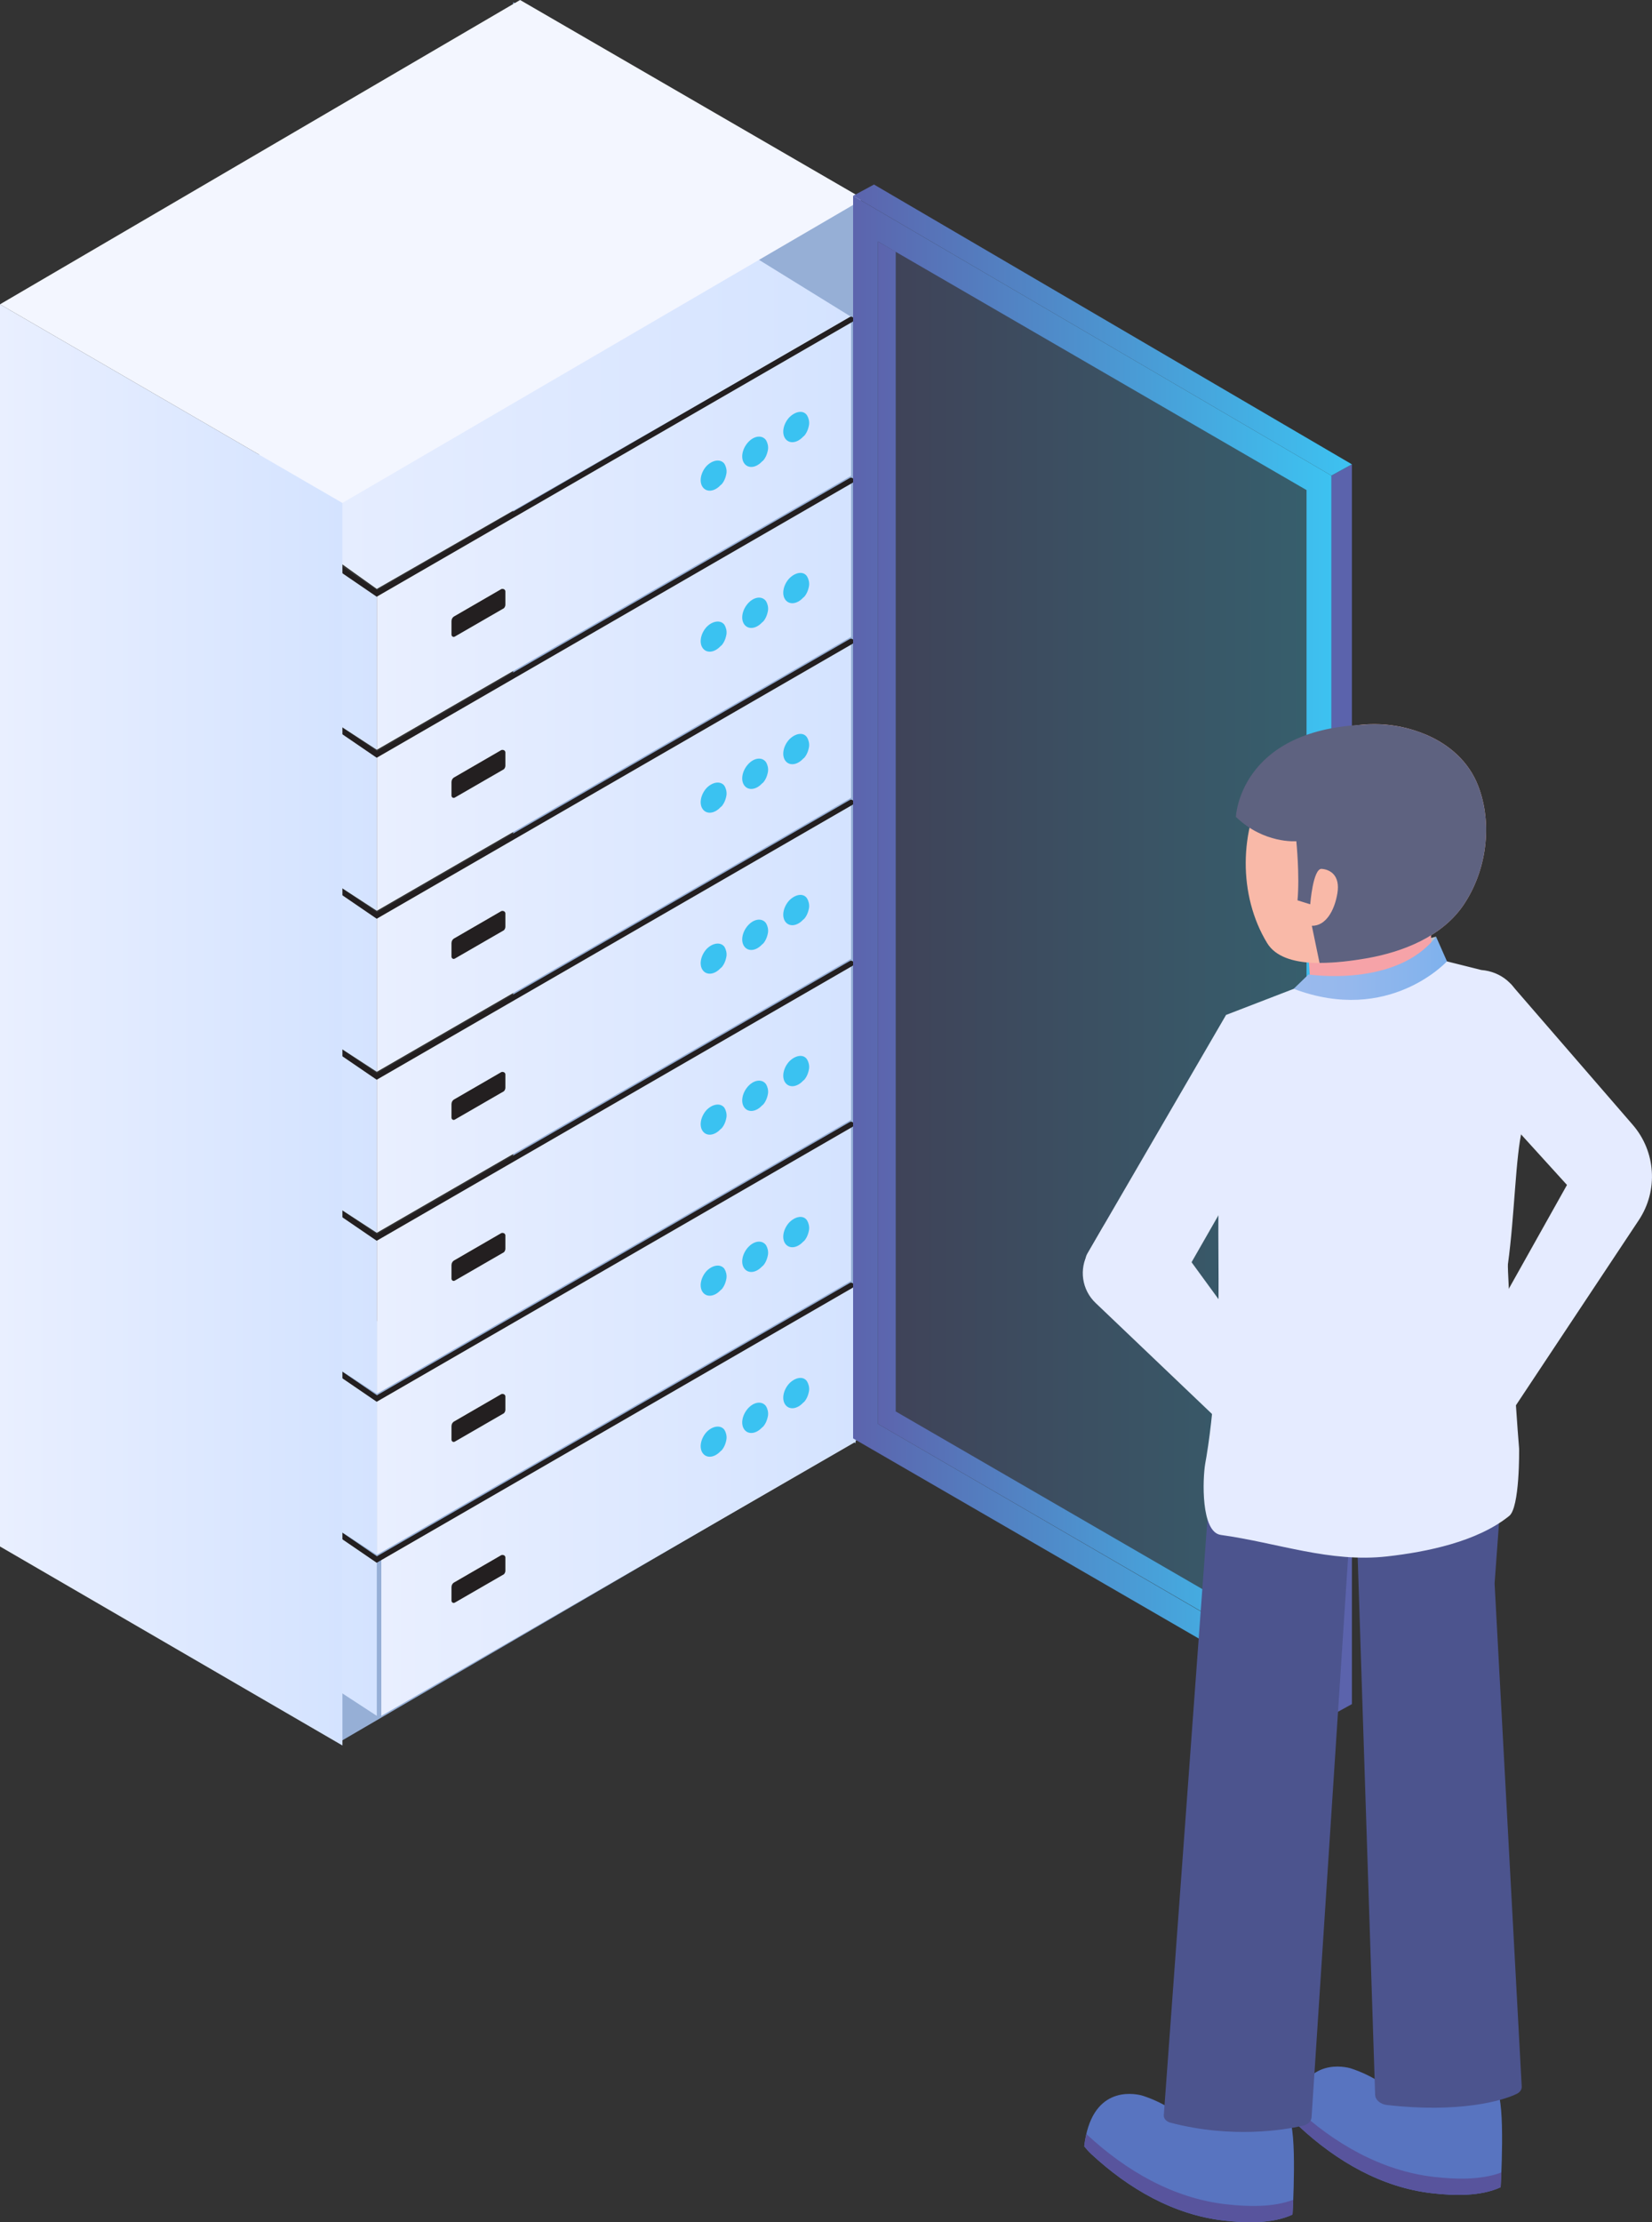
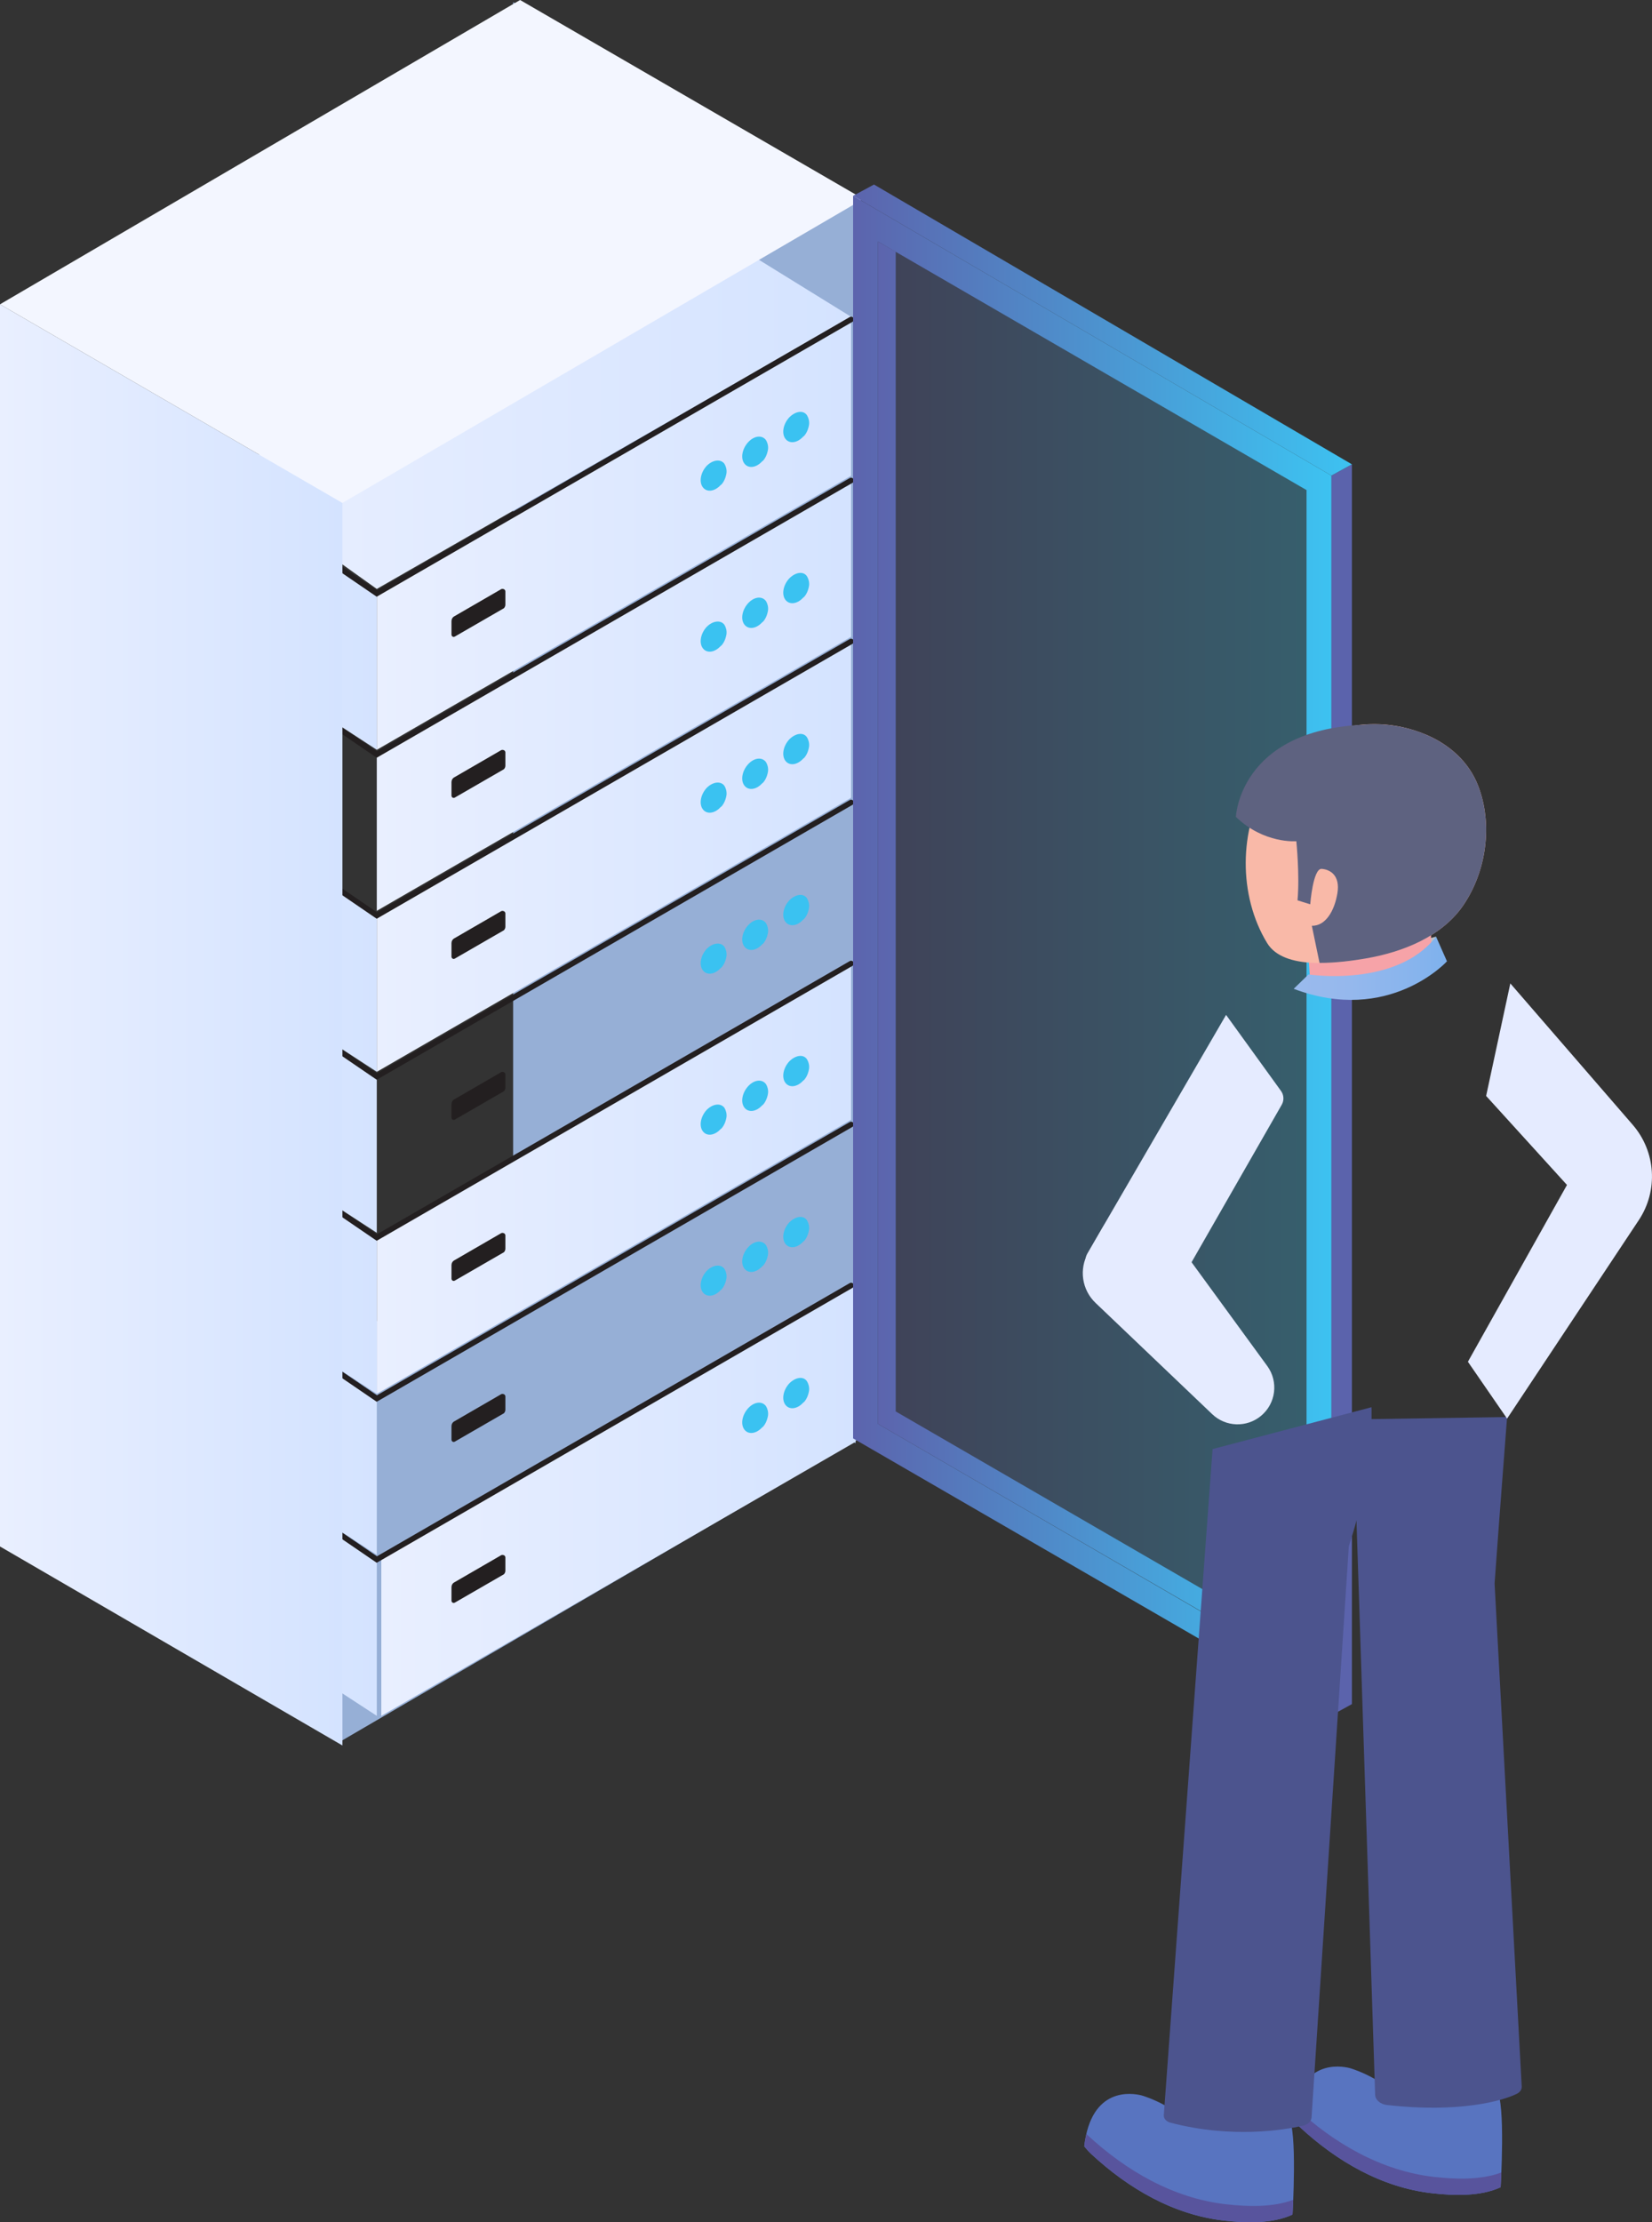
<svg xmlns="http://www.w3.org/2000/svg" xmlns:xlink="http://www.w3.org/1999/xlink" id="Layer_2" data-name="Layer 2" viewBox="0 0 602.94 810.92">
  <rect x="0" y="0" width="602.94" height="810.92" fill="#333333" stroke="none" />
  <defs>
    <style>      .cls-1 {        fill: url(#linear-gradient);      }      .cls-2 {        fill: #f3f6ff;      }      .cls-3 {        fill: #f9b9a8;      }      .cls-4 {        fill: #f6a3a8;      }      .cls-5 {        fill: #e5ebff;      }      .cls-6 {        fill: #96afd6;      }      .cls-7 {        fill: #bec1c5;      }      .cls-8 {        fill: #231f20;      }      .cls-9 {        fill: #5b63ac;      }      .cls-10 {        fill: #58549d;      }      .cls-11 {        fill: #5874c0;      }      .cls-12 {        fill: #3ac2f1;      }      .cls-13 {        fill: #4c548e;      }      .cls-14 {        fill: #5e6280;      }      .cls-15 {        fill: none;        stroke: #231f20;        stroke-linecap: round;        stroke-miterlimit: 10;        stroke-width: 2px;      }      .cls-16 {        fill: url(#linear-gradient-19);        isolation: isolate;        opacity: .3;      }      .cls-17 {        fill: url(#linear-gradient-8);      }      .cls-18 {        fill: url(#linear-gradient-9);      }      .cls-19 {        fill: url(#linear-gradient-3);      }      .cls-20 {        fill: url(#linear-gradient-4);      }      .cls-21 {        fill: url(#linear-gradient-2);      }      .cls-22 {        fill: url(#linear-gradient-6);      }      .cls-23 {        fill: url(#linear-gradient-7);      }      .cls-24 {        fill: url(#linear-gradient-5);      }      .cls-25 {        fill: url(#linear-gradient-14);      }      .cls-26 {        fill: url(#linear-gradient-18);      }      .cls-27 {        fill: url(#linear-gradient-20);      }      .cls-28 {        fill: url(#linear-gradient-21);      }      .cls-29 {        fill: url(#linear-gradient-15);      }      .cls-30 {        fill: url(#linear-gradient-16);      }      .cls-31 {        fill: url(#linear-gradient-17);      }      .cls-32 {        fill: url(#linear-gradient-13);      }      .cls-33 {        fill: url(#linear-gradient-12);      }      .cls-34 {        fill: url(#linear-gradient-10);      }      .cls-35 {        fill: url(#linear-gradient-11);      }    </style>
    <linearGradient id="linear-gradient" x1="84.83" y1="132.13" x2="310.62" y2="132.13" gradientUnits="userSpaceOnUse">
      <stop offset="0" stop-color="#e9efff" />
      <stop offset="1" stop-color="#d4e3ff" />
    </linearGradient>
    <linearGradient id="linear-gradient-2" x1="14.41" y1="175.49" x2="137.52" y2="175.49" gradientTransform="translate(0 382)" xlink:href="#linear-gradient" />
    <linearGradient id="linear-gradient-3" x1="139.17" y1="165.61" x2="312.27" y2="165.61" gradientTransform="translate(0 382)" xlink:href="#linear-gradient" />
    <linearGradient id="linear-gradient-4" x1="14.41" y1="116.74" x2="137.52" y2="116.74" gradientTransform="translate(0 382)" xlink:href="#linear-gradient" />
    <linearGradient id="linear-gradient-5" x1="137.52" y1="106.86" y2="106.86" gradientTransform="translate(0 382)" xlink:href="#linear-gradient" />
    <linearGradient id="linear-gradient-6" x1="14.41" y1="57.99" x2="137.52" y2="57.99" gradientTransform="translate(0 382)" xlink:href="#linear-gradient" />
    <linearGradient id="linear-gradient-7" x1="137.52" y1="48.1" y2="48.1" gradientTransform="translate(0 382)" xlink:href="#linear-gradient" />
    <linearGradient id="linear-gradient-8" x1="14.41" y1="-.77" x2="137.52" y2="-.77" gradientTransform="translate(0 382)" xlink:href="#linear-gradient" />
    <linearGradient id="linear-gradient-9" x1="137.52" y1="-10.65" y2="-10.65" gradientTransform="translate(0 382)" xlink:href="#linear-gradient" />
    <linearGradient id="linear-gradient-10" x1="14.41" y1="-59.52" x2="137.52" y2="-59.52" gradientTransform="translate(0 382)" xlink:href="#linear-gradient" />
    <linearGradient id="linear-gradient-11" x1="137.52" y1="-69.4" y2="-69.4" gradientTransform="translate(0 382)" xlink:href="#linear-gradient" />
    <linearGradient id="linear-gradient-12" x1="14.41" y1="-118.27" x2="137.52" y2="-118.27" gradientTransform="translate(0 382)" xlink:href="#linear-gradient" />
    <linearGradient id="linear-gradient-13" x1="137.52" y1="-128.15" y2="-128.15" gradientTransform="translate(0 382)" xlink:href="#linear-gradient" />
    <linearGradient id="linear-gradient-14" x1="14.41" y1="-177.03" x2="137.52" y2="-177.03" gradientTransform="translate(0 382)" xlink:href="#linear-gradient" />
    <linearGradient id="linear-gradient-15" x1="137.52" y1="-186.91" y2="-186.91" gradientTransform="translate(0 382)" xlink:href="#linear-gradient" />
    <linearGradient id="linear-gradient-16" x1="0" y1="374" x2="124.98" y2="374" xlink:href="#linear-gradient" />
    <linearGradient id="linear-gradient-17" x1="311.36" y1="120.45" x2="493.41" y2="120.45" gradientUnits="userSpaceOnUse">
      <stop offset="0" stop-color="#5c64ad" />
      <stop offset="1" stop-color="#3dc2f1" />
    </linearGradient>
    <linearGradient id="linear-gradient-18" y1="348.7" x2="485.93" y2="348.7" xlink:href="#linear-gradient-17" />
    <linearGradient id="linear-gradient-19" x1="320.45" y1="349.22" x2="476.83" y2="349.22" xlink:href="#linear-gradient-17" />
    <linearGradient id="linear-gradient-20" x1="320.45" y1="349.22" x2="476.83" y2="349.22" xlink:href="#linear-gradient-17" />
    <linearGradient id="linear-gradient-21" x1="-2180.12" y1="-606.54" x2="-2124.18" y2="-606.54" gradientTransform="translate(2652.29 -253.22) scale(1 -1)" gradientUnits="userSpaceOnUse">
      <stop offset="0" stop-color="#9abaed" />
      <stop offset=".37" stop-color="#95b8ed" />
      <stop offset=".79" stop-color="#87b4ed" />
      <stop offset="1" stop-color="#7eb1ed" />
    </linearGradient>
  </defs>
  <g id="Layer_1-2" data-name="Layer 1">
    <polygon class="cls-6" points="0 562.58 124.98 635.05 315.1 524.15 189.82 451.53 0 562.58" />
    <polygon class="cls-6" points="187.28 454.06 312.27 526.68 312.27 73.25 187.28 .78 187.28 454.06" />
    <path class="cls-1" d="M310.62,115.59L203.46,49.37s-119.1,126.49-118.63,127.44,52.69,38.1,52.69,38.1l173.1-99.31Z" />
    <polygon class="cls-21" points="14.41 488.86 14.41 545.9 137.52 626.13 137.52 569.09 89.58 537.85 14.41 488.86" />
    <polygon class="cls-19" points="139.17 626.13 312.27 526.13 312.27 469.09 139.17 569.09 139.17 626.13" />
    <path class="cls-12" d="M294.56,504.11c.54,.9,.9,2.17,.72,3.43-.18,1.08-.54,2.17-1.08,3.07-.36,.54-.54,.9-1.08,1.26-2.17,2.35-5.05,2.71-6.5,.72-1.44-1.99-.72-5.42,1.44-7.76,2.35-2.35,5.23-2.71,6.5-.72Z" />
    <path class="cls-12" d="M279.58,513.14c.54,.9,.9,2.17,.72,3.43-.18,1.08-.54,2.17-1.08,3.07-.36,.54-.54,.9-1.08,1.26-2.17,2.35-5.05,2.71-6.5,.72-1.44-1.99-.72-5.42,1.44-7.76s5.05-2.71,6.5-.72h0Z" />
-     <path class="cls-12" d="M264.42,521.8c.54,.9,.9,2.17,.72,3.43-.18,1.08-.54,2.17-1.08,3.07-.36,.54-.54,.9-1.08,1.26-2.17,2.35-5.05,2.71-6.5,.72-1.44-1.99-.72-5.42,1.44-7.76,2.35-2.35,5.23-2.53,6.5-.72h0Z" />
    <path class="cls-8" d="M184.45,568.37v4.87c0,.54-.36,1.26-.9,1.44l-17.51,10.11c-.54,.36-1.26,0-1.26-.72v-4.87c0-.72,.36-1.44,1.08-1.81l17.15-9.93c.72-.18,1.44,.18,1.44,.9Z" />
    <path class="cls-15" d="M56.65,513.88c1.96,1.27,80.88,55.21,80.88,55.21l173.1-100" />
    <polygon class="cls-20" points="14.41 430.1 14.41 487.14 137.52 567.38 137.52 510.34 89.58 479.09 14.41 430.1" />
-     <polygon class="cls-24" points="137.52 567.38 310.62 467.38 310.62 410.34 137.52 510.34 137.52 567.38" />
    <path class="cls-12" d="M294.56,445.36c.54,.9,.9,2.17,.72,3.43-.18,1.08-.54,2.17-1.08,3.07-.36,.54-.54,.9-1.08,1.26-2.17,2.35-5.05,2.71-6.5,.72-1.44-1.99-.72-5.42,1.44-7.76,2.35-2.35,5.23-2.71,6.5-.72Z" />
    <path class="cls-12" d="M279.58,454.38c.54,.9,.9,2.17,.72,3.43-.18,1.08-.54,2.17-1.08,3.07-.36,.54-.54,.9-1.08,1.26-2.17,2.35-5.05,2.71-6.5,.72-1.44-1.99-.72-5.42,1.44-7.76s5.05-2.71,6.5-.72h0Z" />
    <path class="cls-12" d="M264.42,463.05c.54,.9,.9,2.17,.72,3.43-.18,1.08-.54,2.17-1.08,3.07-.36,.54-.54,.9-1.08,1.26-2.17,2.35-5.05,2.71-6.5,.72-1.44-1.99-.72-5.42,1.44-7.76,2.35-2.35,5.23-2.53,6.5-.72h0Z" />
    <path class="cls-8" d="M184.45,509.62v4.87c0,.54-.36,1.26-.9,1.44l-17.51,10.11c-.54,.36-1.26,0-1.26-.72v-4.87c0-.72,.36-1.44,1.08-1.81l17.15-9.93c.72-.18,1.44,.18,1.44,.9Z" />
    <path class="cls-15" d="M56.65,455.13c1.96,1.27,80.88,55.21,80.88,55.21l173.1-100" />
    <polygon class="cls-22" points="14.41 371.35 14.41 428.39 137.52 508.62 137.52 451.58 89.58 420.34 14.41 371.35" />
    <polygon class="cls-23" points="137.52 508.62 310.62 408.63 310.62 351.59 137.52 451.58 137.52 508.62" />
    <path class="cls-12" d="M294.56,386.6c.54,.9,.9,2.17,.72,3.43-.18,1.08-.54,2.17-1.08,3.07-.36,.54-.54,.9-1.08,1.26-2.17,2.35-5.05,2.71-6.5,.72-1.44-1.99-.72-5.42,1.44-7.76,2.35-2.35,5.23-2.71,6.5-.72Z" />
    <path class="cls-12" d="M279.58,395.63c.54,.9,.9,2.17,.72,3.43-.18,1.08-.54,2.17-1.08,3.07-.36,.54-.54,.9-1.08,1.26-2.17,2.35-5.05,2.71-6.5,.72-1.44-1.99-.72-5.42,1.44-7.76s5.05-2.71,6.5-.72h0Z" />
    <path class="cls-12" d="M264.42,404.29c.54,.9,.9,2.17,.72,3.43-.18,1.08-.54,2.17-1.08,3.07-.36,.54-.54,.9-1.08,1.26-2.17,2.35-5.05,2.71-6.5,.72-1.44-1.99-.72-5.42,1.44-7.76,2.35-2.35,5.23-2.53,6.5-.72h0Z" />
    <path class="cls-8" d="M184.45,450.86v4.87c0,.54-.36,1.26-.9,1.44l-17.51,10.11c-.54,.36-1.26,0-1.26-.72v-4.87c0-.72,.36-1.44,1.08-1.81l17.15-9.93c.72-.18,1.44,.18,1.44,.9Z" />
    <path class="cls-15" d="M56.65,396.38c1.96,1.27,80.88,55.21,80.88,55.21l173.1-100" />
    <polygon class="cls-17" points="14.41 312.6 14.41 369.64 137.52 449.87 137.52 392.83 89.58 361.59 14.41 312.6" />
-     <polygon class="cls-18" points="137.52 449.87 310.62 349.87 310.62 292.83 137.52 392.83 137.52 449.87" />
    <path class="cls-12" d="M294.56,327.85c.54,.9,.9,2.17,.72,3.43-.18,1.08-.54,2.17-1.08,3.07-.36,.54-.54,.9-1.08,1.26-2.17,2.35-5.05,2.71-6.5,.72-1.44-1.99-.72-5.42,1.44-7.76,2.35-2.35,5.23-2.71,6.5-.72Z" />
    <path class="cls-12" d="M279.58,336.88c.54,.9,.9,2.17,.72,3.43-.18,1.08-.54,2.17-1.08,3.07-.36,.54-.54,.9-1.08,1.26-2.17,2.35-5.05,2.71-6.5,.72-1.44-1.99-.72-5.42,1.44-7.76s5.05-2.71,6.5-.72h0Z" />
    <path class="cls-12" d="M264.42,345.54c.54,.9,.9,2.17,.72,3.43-.18,1.08-.54,2.17-1.08,3.07-.36,.54-.54,.9-1.08,1.26-2.17,2.35-5.05,2.71-6.5,.72-1.44-1.99-.72-5.42,1.44-7.76,2.35-2.35,5.23-2.53,6.5-.72h0Z" />
    <path class="cls-8" d="M184.45,392.11v4.87c0,.54-.36,1.26-.9,1.44l-17.51,10.11c-.54,.36-1.26,0-1.26-.72v-4.87c0-.72,.36-1.44,1.08-1.81l17.15-9.93c.72-.18,1.44,.18,1.44,.9Z" />
    <path class="cls-15" d="M56.65,337.62c1.96,1.27,80.88,55.21,80.88,55.21l173.1-100" />
    <polygon class="cls-34" points="14.41 253.85 14.41 310.88 137.52 391.12 137.52 334.08 89.58 302.83 14.41 253.85" />
    <polygon class="cls-35" points="137.52 391.12 310.62 291.12 310.62 234.08 137.52 334.08 137.52 391.12" />
    <path class="cls-12" d="M294.56,269.1c.54,.9,.9,2.17,.72,3.43-.18,1.08-.54,2.17-1.08,3.07-.36,.54-.54,.9-1.08,1.26-2.17,2.35-5.05,2.71-6.5,.72-1.44-1.99-.72-5.42,1.44-7.76,2.35-2.35,5.23-2.71,6.5-.72Z" />
    <path class="cls-12" d="M279.58,278.12c.54,.9,.9,2.17,.72,3.43-.18,1.08-.54,2.17-1.08,3.07-.36,.54-.54,.9-1.08,1.26-2.17,2.35-5.05,2.71-6.5,.72-1.44-1.99-.72-5.42,1.44-7.76s5.05-2.71,6.5-.72h0Z" />
    <path class="cls-12" d="M264.42,286.79c.54,.9,.9,2.17,.72,3.43-.18,1.08-.54,2.17-1.08,3.07-.36,.54-.54,.9-1.08,1.26-2.17,2.35-5.05,2.71-6.5,.72-1.44-1.99-.72-5.42,1.44-7.76,2.35-2.35,5.23-2.53,6.5-.72h0Z" />
    <path class="cls-8" d="M184.45,333.36v4.87c0,.54-.36,1.26-.9,1.44l-17.51,10.11c-.54,.36-1.26,0-1.26-.72v-4.87c0-.72,.36-1.44,1.08-1.81l17.15-9.93c.72-.18,1.44,.18,1.44,.9Z" />
    <path class="cls-15" d="M56.65,278.87c1.96,1.27,80.88,55.21,80.88,55.21l173.1-100" />
-     <polygon class="cls-33" points="14.41 195.09 14.41 252.13 137.52 332.36 137.52 275.33 89.58 244.08 14.41 195.09" />
    <polygon class="cls-32" points="137.52 332.36 310.62 232.37 310.62 175.33 137.52 275.33 137.52 332.36" />
    <path class="cls-12" d="M294.56,210.35c.54,.9,.9,2.17,.72,3.43-.18,1.08-.54,2.17-1.08,3.07-.36,.54-.54,.9-1.08,1.26-2.17,2.35-5.05,2.71-6.5,.72-1.44-1.99-.72-5.42,1.44-7.76,2.35-2.35,5.23-2.71,6.5-.72Z" />
    <path class="cls-12" d="M279.58,219.37c.54,.9,.9,2.17,.72,3.43-.18,1.08-.54,2.17-1.08,3.07-.36,.54-.54,.9-1.08,1.26-2.17,2.35-5.05,2.71-6.5,.72-1.44-1.99-.72-5.42,1.44-7.76s5.05-2.71,6.5-.72h0Z" />
    <path class="cls-12" d="M264.42,228.03c.54,.9,.9,2.17,.72,3.43-.18,1.08-.54,2.17-1.08,3.07-.36,.54-.54,.9-1.08,1.26-2.17,2.35-5.05,2.71-6.5,.72-1.44-1.99-.72-5.42,1.44-7.76,2.35-2.35,5.23-2.53,6.5-.72h0Z" />
    <path class="cls-8" d="M184.45,274.6v4.87c0,.54-.36,1.26-.9,1.44l-17.51,10.11c-.54,.36-1.26,0-1.26-.72v-4.87c0-.72,.36-1.44,1.08-1.81l17.15-9.93c.72-.18,1.44,.18,1.44,.9Z" />
    <path class="cls-15" d="M56.65,220.12c1.96,1.27,80.88,55.21,80.88,55.21l173.1-100" />
    <polygon class="cls-25" points="14.41 136.34 14.41 193.38 137.52 273.61 137.52 216.57 89.58 185.33 14.41 136.34" />
    <polygon class="cls-29" points="137.52 273.61 310.62 173.61 310.62 116.58 137.52 216.57 137.52 273.61" />
    <path class="cls-12" d="M294.56,151.59c.54,.9,.9,2.17,.72,3.43-.18,1.08-.54,2.17-1.08,3.07-.36,.54-.54,.9-1.08,1.26-2.17,2.35-5.05,2.71-6.5,.72-1.44-1.99-.72-5.42,1.44-7.76,2.35-2.35,5.23-2.71,6.5-.72Z" />
    <path class="cls-12" d="M279.58,160.62c.54,.9,.9,2.17,.72,3.43-.18,1.08-.54,2.17-1.08,3.07-.36,.54-.54,.9-1.08,1.26-2.17,2.35-5.05,2.71-6.5,.72-1.44-1.99-.72-5.42,1.44-7.76s5.05-2.71,6.5-.72h0Z" />
    <path class="cls-12" d="M264.42,169.28c.54,.9,.9,2.17,.72,3.43-.18,1.08-.54,2.17-1.08,3.07-.36,.54-.54,.9-1.08,1.26-2.17,2.35-5.05,2.71-6.5,.72-1.44-1.99-.72-5.42,1.44-7.76,2.35-2.35,5.23-2.53,6.5-.72h0Z" />
    <path class="cls-8" d="M184.45,215.85v4.87c0,.54-.36,1.26-.9,1.44l-17.51,10.11c-.54,.36-1.26,0-1.26-.72v-4.87c0-.72,.36-1.44,1.08-1.81l17.15-9.93c.72-.18,1.44,.18,1.44,.9Z" />
    <path class="cls-15" d="M56.65,161.36c1.96,1.27,80.88,55.21,80.88,55.21l173.1-100" />
    <polygon class="cls-30" points="0 564.33 124.98 636.95 124.98 183.52 0 111.05 0 564.33" />
    <polygon class="cls-2" points="0 111.05 124.98 183.52 315.1 72.61 189.82 0 0 111.05" />
    <g>
      <polygon class="cls-9" points="485.93 625.96 493.41 621.85 493.41 169.44 485.93 173.55 485.93 625.96" />
      <polygon class="cls-31" points="311.36 71.45 485.93 173.55 493.41 169.44 318.99 67.34 311.36 71.45" />
      <path class="cls-26" d="M311.36,524.88l174.57,101.07V173.55l-174.57-102.1v453.43Zm9.1-436.71l156.38,90.66v431.58l-156.38-90.8V88.17Z" />
      <polygon class="cls-16" points="320.45 519.6 476.83 610.26 476.83 178.68 320.45 88.17 320.45 519.6" />
      <polygon class="cls-27" points="326.91 91.84 320.45 88.17 320.45 519.6 476.83 610.26 476.83 601.9 326.91 515.05 326.91 91.84" />
    </g>
    <g>
      <path class="cls-11" d="M416.74,764.66c4.1,1.29,8.05,3.19,11.61,5.56,8.11,5.41,13.35,.27,13.35,.27l28.6,2.33c3.31,4.15,1.44,35.31,1.44,35.31-7.4,3.43-17.11,3.08-24.99,2.19-18.36-2.06-34.86-11.65-48.43-24.25-.95-.88-1.82-1.85-2.61-2.85,2.55-21.86,17.4-19.49,21.03-18.56h0Z" />
      <path class="cls-10" d="M396.71,778.93c14.24,13.22,31.55,23.28,50.81,25.44,7.67,.86,16.97,1.2,24.48-1.63-.13,3.22-.26,5.38-.26,5.38-7.4,3.43-17.11,3.08-24.99,2.19-18.36-2.06-34.86-11.65-48.43-24.25-.95-.89-1.82-1.85-2.61-2.85,.19-1.66,.48-3.13,.8-4.52,.07,.07,.13,.15,.2,.22v.02Z" />
      <path class="cls-11" d="M492.7,754.68c4.1,1.29,8.05,3.19,11.61,5.56,8.11,5.41,13.35,.27,13.35,.27l28.6,2.33c3.31,4.15,1.44,35.31,1.44,35.31-7.4,3.43-17.11,3.08-24.99,2.19-18.36-2.06-34.86-11.65-48.43-24.25-.95-.88-1.82-1.85-2.62-2.85,2.55-21.86,17.4-19.49,21.03-18.56h.01Z" />
      <path class="cls-10" d="M472.67,768.95c14.24,13.22,31.55,23.28,50.81,25.44,7.67,.86,16.97,1.2,24.48-1.62-.13,3.22-.26,5.38-.26,5.38-7.4,3.43-17.11,3.08-24.99,2.19-18.36-2.06-34.86-11.65-48.43-24.25-.95-.88-1.82-1.85-2.61-2.85,.19-1.66,.48-3.13,.8-4.52,.07,.07,.13,.15,.2,.22h0Z" />
      <polygon class="cls-7" points="524.12 341.78 519.94 342.9 521.07 348.35 524.12 341.78" />
      <path class="cls-13" d="M550.06,517.09s-2.87,36.9-4.57,60.74l9.9,183.62c.04,1.06-.63,2.04-1.81,2.62-5.22,2.59-21.32,7.08-47.42,4.06-2.41-.28-4.19-1.86-4.27-3.67l-8.01-246.52,56.17-.84h.01Z" />
      <path class="cls-13" d="M442.56,528.79l58-15.28s1.13,22.62-8.27,50.66l-13.61,208.62c-.17,1.36-1.4,2.52-3.16,2.91-7,1.58-26,4.73-48.34-1.11-1.53-.4-2.51-1.54-2.42-2.74l17.8-243.07h0Z" />
-       <path class="cls-5" d="M439.88,534.05c.16-.91,.32-1.79,.46-2.61,1.78-10.77,2.68-21.78,3.5-32.65,1.64-21.62,.46-43,.96-64.59,.47-20.57,2.17-41.21,2.58-61.8,0-.15-.02-1.99,.11-2.04l30.71-11.85,45.75-8.72,16.68,4.17c7.23,.57,13.11,5.53,14.31,12.06,2.15,11.73,4.41,30.59,.65,45.91-2.49,10.11-2.74,31.21-5.24,49.44-.25,1.89,2.83,52.54,4.09,67.27,0,0,.32,21.68-3.69,24.6-11.63,9.35-29.96,13.07-44.45,14.71-20.93,2.37-39.91-4.95-60.73-7.84-7.34-1.02-6.65-20.47-5.69-26.04v-.02Z" />
      <path class="cls-4" d="M521.15,335.13c-1.45,1.36,.1,2.2-1.53,3.27-9.69,6.38-24.26,8.51-35.97,11.09-1.87,.41-3.89,.77-5.96,1.05l.51,7.95c12.32,3.34,23.91,2.71,32.52,.71,6.41-1.48,11.67-3.36,11.79-9.46l-.39-15.09-.97,.47h0Z" />
      <path class="cls-28" d="M524.12,341.78l3.99,9.02s-21.14,23.2-55.94,10.03l5.4-5.24s32.07,4.95,46.56-13.81h-.01Z" />
      <path class="cls-3" d="M520.31,268.03c-21.53-9.07-46.58-1.3-57.78,17.43-10.33,17.28-10.64,41.29-.06,58.67,6.11,10.03,25.76,7.35,35.79,5.65,13.93-2.36,28.16-8.16,35.86-19.51,8.46-12.48,10.75-29.54,5.39-43.47-3.4-8.84-10.53-15.13-19.2-18.78h0Z" />
      <path class="cls-14" d="M497.35,264.47c7.6-.66,15.49,.41,22.96,3.56,8.67,3.65,15.8,9.95,19.2,18.78,5.36,13.92,3.07,30.98-5.39,43.47-7.7,11.35-21.93,17.15-35.86,19.51-4.37,.74-10.56,1.61-16.66,1.59l-2.81-13.55c5.04,.1,8.27-5.45,9.33-11.89,1.06-6.44-2.56-8.64-5.74-8.88-3.17-.23-4.18,12.93-4.18,12.93l-4.64-1.45c.84-9.09-.43-21.57-.43-21.57,0,0-11.8,1.03-22.06-8.88,0,0,1.25-31.53,46.28-33.61h0Z" />
    </g>
    <path class="cls-5" d="M447.49,370.35l-50.65,87.13c-.71,1.23-.83,2.72-.31,4.04l3.14,8.04c4.9,12.56,22.16,13.84,28.86,2.14l39.27-68.56c.91-1.59,.81-3.57-.27-5.05l-20.04-27.74h0Z" />
    <path class="cls-5" d="M551.23,358.86l44.68,51.6c8.46,9.78,9.37,23.99,2.22,34.77l-48.08,72.44-14.3-20.75,36.16-64.52-29.51-32.48s8.83-41.06,8.83-41.06Z" />
    <path class="cls-5" d="M424.82,446.8l37.69,51.66c4.17,5.71,3.18,13.68-2.26,18.2h0c-5.23,4.35-12.89,4.09-17.81-.6l-42.6-40.62c-4.99-4.76-6.1-12.32-2.67-18.31l5.2-9.08c4.82-8.43,16.73-9.08,22.45-1.24Z" />
  </g>
</svg>